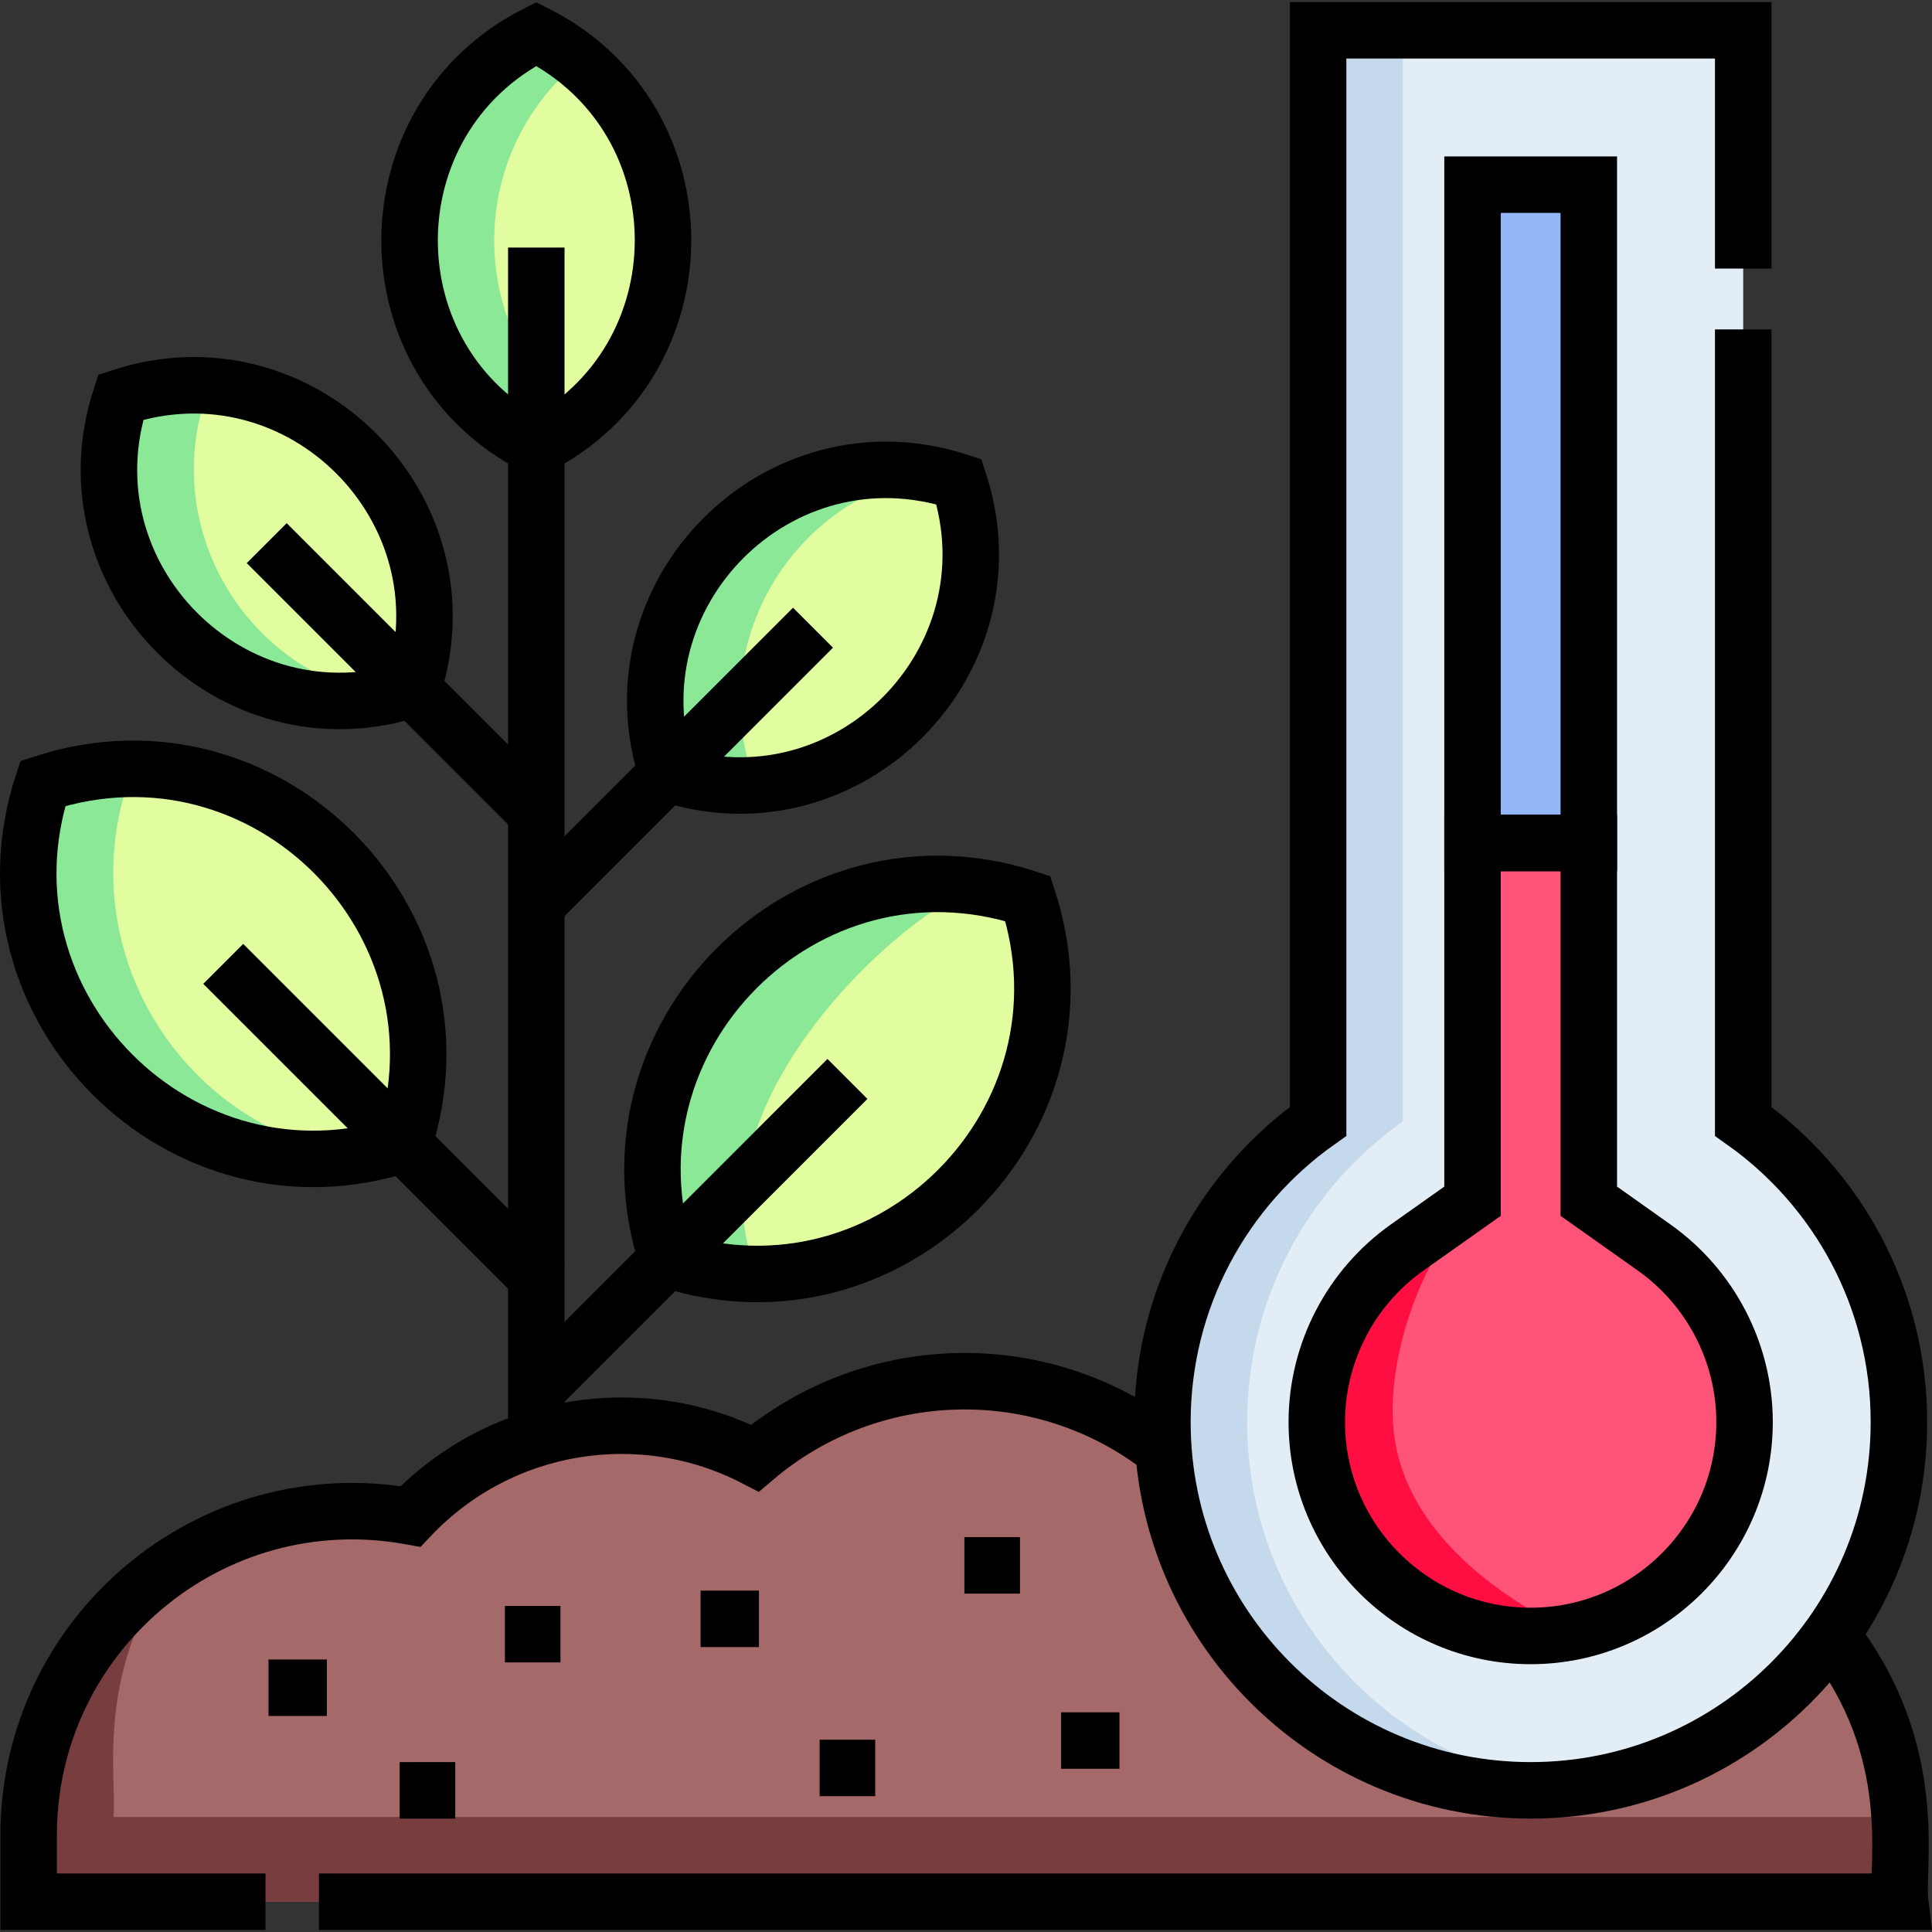
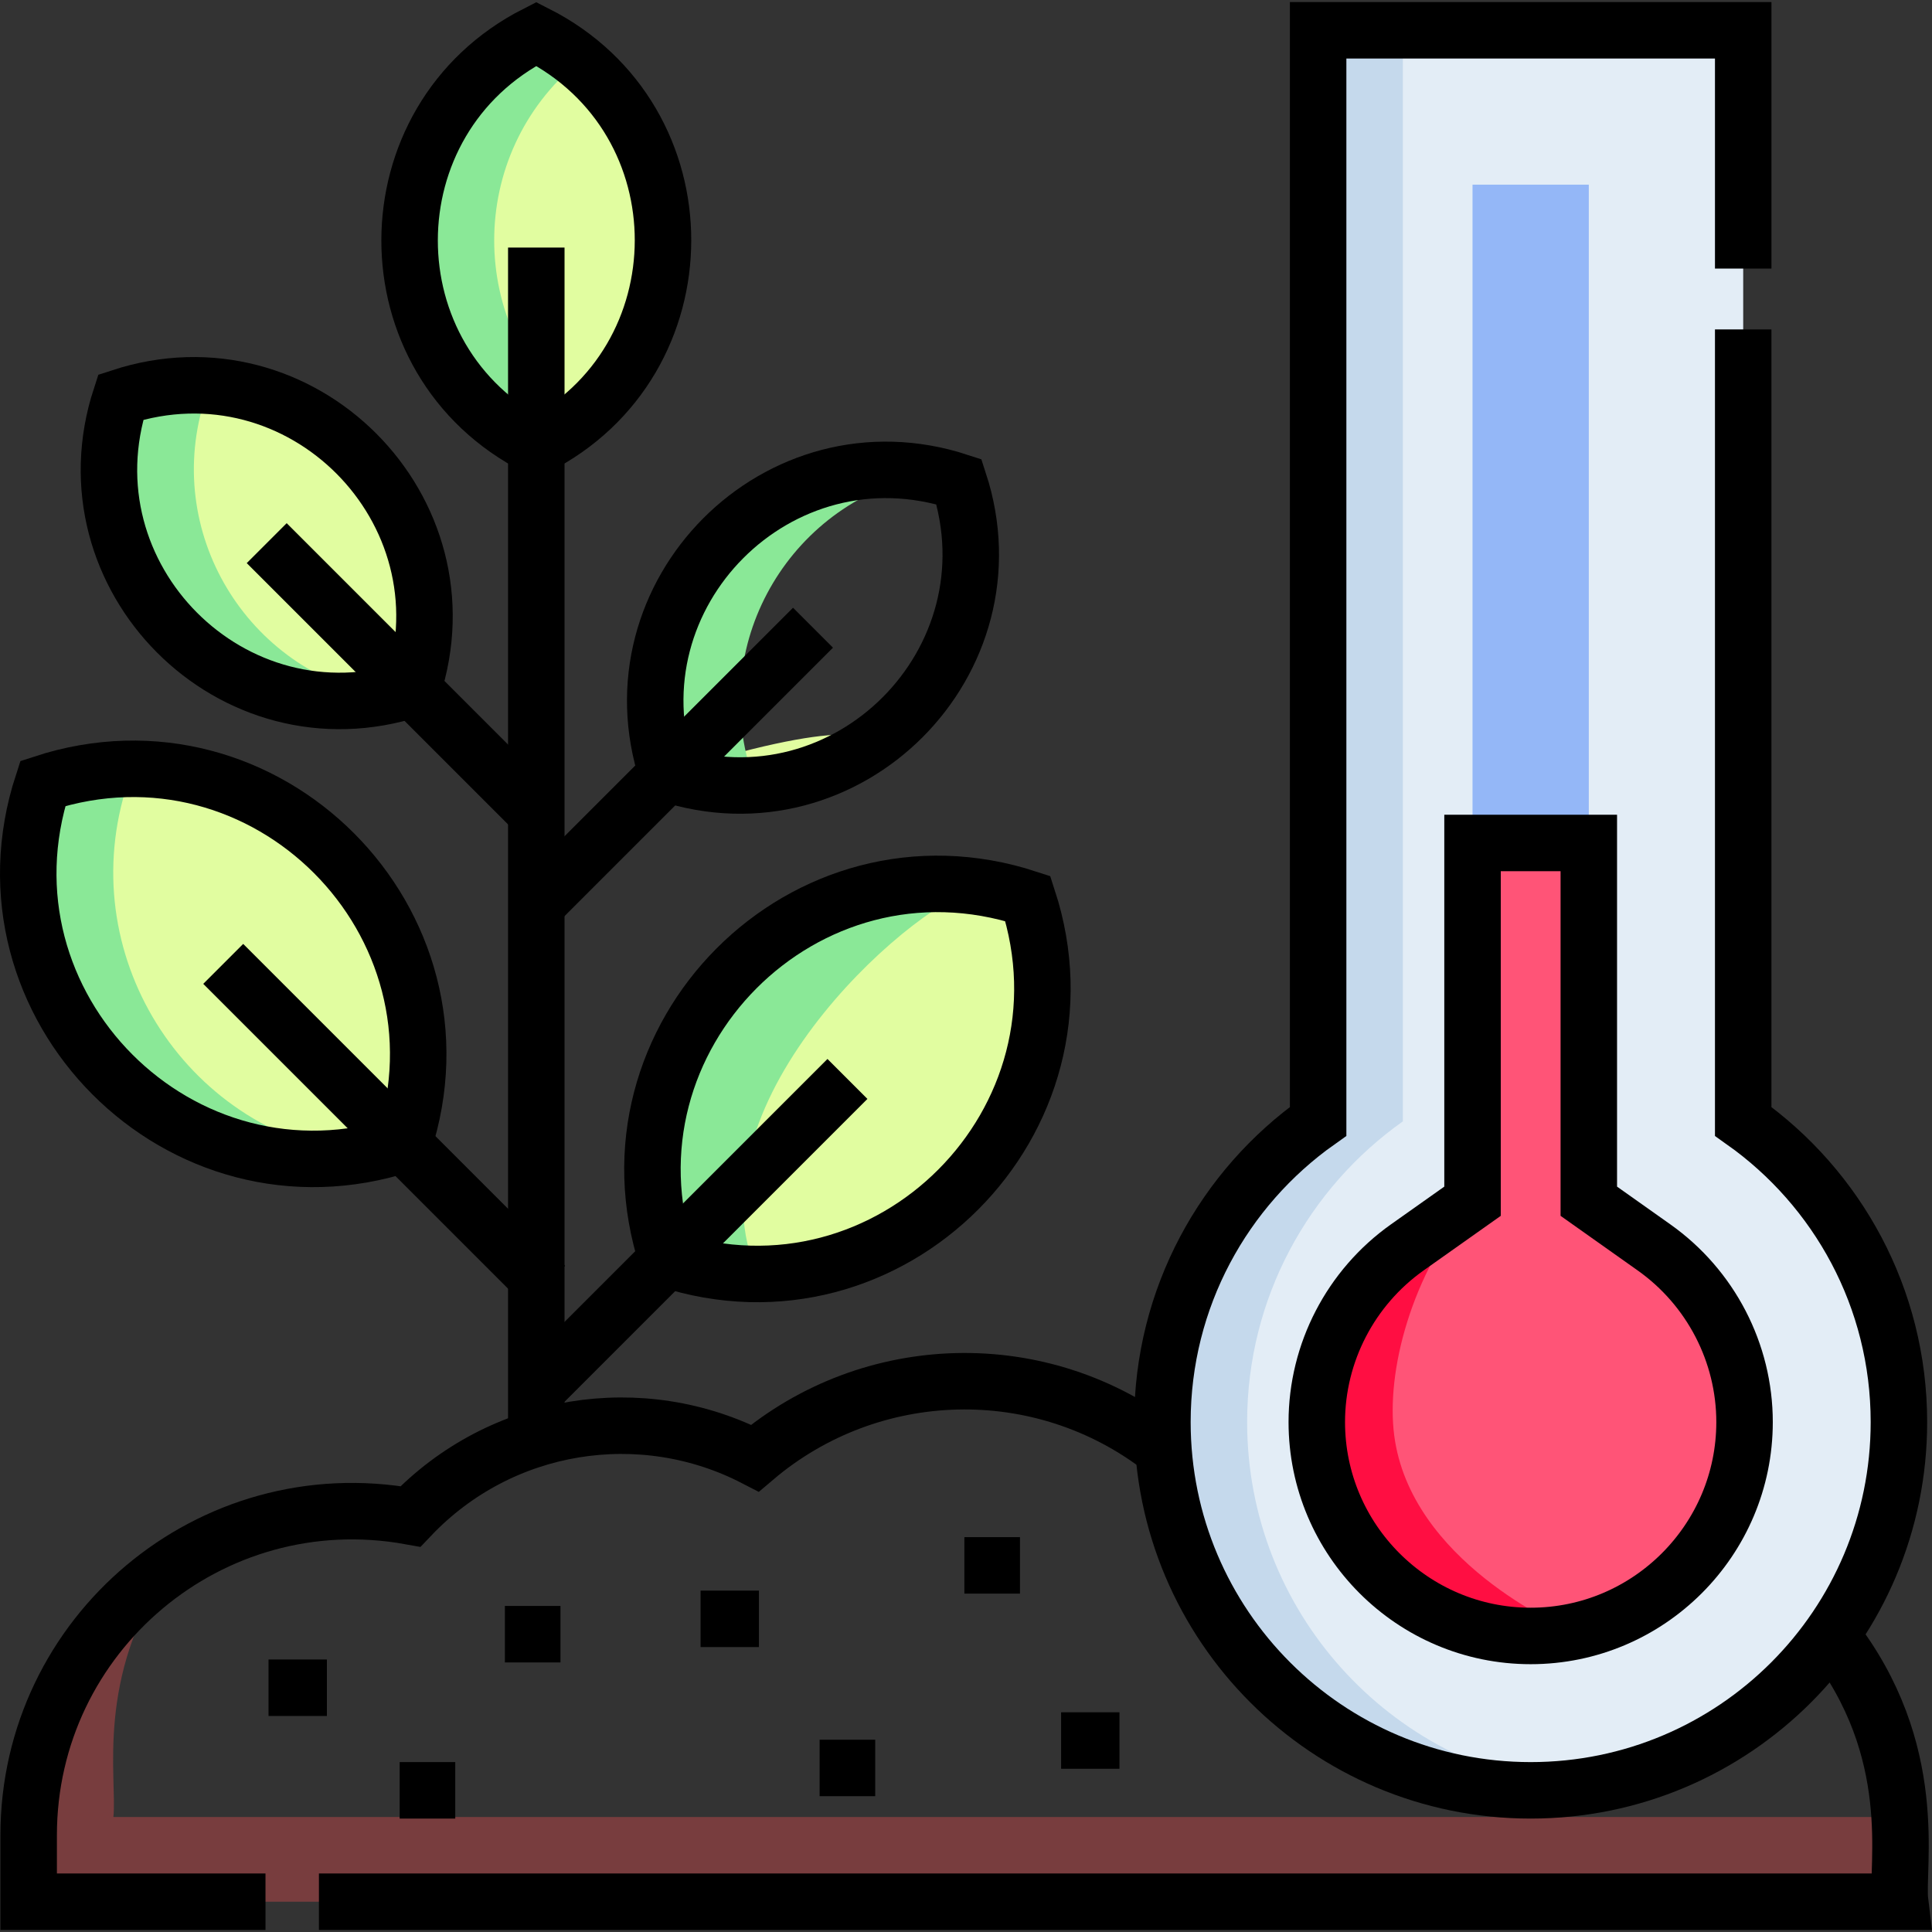
<svg xmlns="http://www.w3.org/2000/svg" version="1.1" id="Capa_1" x="0px" y="0px" viewBox="0 0 513.084 513.084" style="enable-background:new 0 0 513.084 513.084;" xml:space="preserve" width="512" height="512">
  <rect x="0" y="0" width="513.084" height="513.084" fill="#333333" stroke="none" />
  <g>
    <g>
      <path style="fill:#E1FDA0;" d="M142.422,118.653c44.737-22.674,45.007-86.822,0-109.646&#10;&#09;&#09;&#09;C97.664,31.725,97.458,95.844,142.422,118.653z" />
      <path style="fill:#8AE897;" d="M153.673,111.282c-3.46,2.86-7.23,5.33-11.25,7.37c-44.808-22.729-44.902-86.851,0-109.65&#10;&#09;&#09;&#09;c4.03,2.04,7.8,4.52,11.26,7.37C123.78,40.931,123.75,86.688,153.673,111.282z" />
      <path style="fill:#E1FDA0;" d="M177.147,334.444c-19.281-58.907,36.54-115.2,95.815-95.815&#10;&#09;&#09;&#09;C292.222,297.593,236.371,353.803,177.147,334.444z" />
      <path style="fill:#8AE897;" d="M199.643,334.442c4.07,1.33,8.22,2.31,12.42,2.92c-11.65,1.75-23.63,0.77-34.92-2.92&#10;&#09;&#09;&#09;c-17.567-53.702,27.564-107.085,83.4-98.73C245.013,238.022,184.929,289.462,199.643,334.442z" />
      <path style="fill:#E1FDA0;" d="M107.186,303.883c19.281-58.907-36.54-115.2-95.815-95.815&#10;&#09;&#09;&#09;C-7.888,267.033,47.963,323.243,107.186,303.883z" />
      <path style="fill:#8AE897;" d="M94.773,306.802c-55.823,8.356-100.95-45.02-83.4-98.73c11.29-3.69,23.27-4.67,34.92-2.92&#10;&#09;&#09;&#09;c-4.2,0.61-8.36,1.59-12.42,2.92C19.198,252.986,48.615,299.932,94.773,306.802z" />
-       <path style="fill:#E1FDA0;" d="M177.147,205.464c-15.601-47.667,29.568-93.217,77.532-77.532&#10;&#09;&#09;&#09;C270.262,175.645,225.069,221.129,177.147,205.464z" />
+       <path style="fill:#E1FDA0;" d="M177.147,205.464C270.262,175.645,225.069,221.129,177.147,205.464z" />
      <path style="fill:#8AE897;" d="M199.643,205.462c2.59,0.85,5.23,1.52,7.89,2.01c-10.09,1.87-20.57,1.2-30.39-2.01&#10;&#09;&#09;&#09;c-14.502-44.317,23.738-88.038,69.62-79.54C210.633,132.639,187.984,169.832,199.643,205.462z" />
      <path style="fill:#E1FDA0;" d="M109.595,183.005c15.601-47.667-29.568-93.217-77.532-77.532&#10;&#09;&#09;&#09;C16.479,153.187,61.673,198.671,109.595,183.005z" />
      <path style="fill:#8AE897;" d="M101.703,185.012c-45.78,8.504-84.16-35.102-69.64-79.54c9.82-3.21,20.3-3.88,30.39-2.01&#10;&#09;&#09;&#09;c-2.66,0.49-5.3,1.16-7.89,2.01C42.893,141.186,65.642,178.344,101.703,185.012z" />
-       <path style="fill:#A6696A;" d="M187.569,505.042h317.045v-17.673c0-53.462-48.331-94.218-101.4-84.65&#10;&#09;&#09;&#09;c-24.059-25.325-61.399-31.027-91.475-15.49c-32.106-27.242-79.144-27.24-111.248,0c-30.058-15.527-67.402-9.85-91.475,15.49&#10;&#09;&#09;&#09;c-53.042-9.562-101.4,31.163-101.4,84.65v17.673h165.765" />
      <path style="fill:#783D3E;" d="M504.613,505.042h-497v-17.67c0-29.52,14.86-55.56,37.51-71.07&#10;&#09;&#09;&#09;c-19.992,29.175-13.932,56.038-15.01,66.24h474.36C504.702,486.196,504.58,487.837,504.613,505.042z" />
      <path style="fill:#E3EDF6;" d="M462.946,297.809V8.042c-31.099,0-78.427,0-112.887,0v289.76&#10;&#09;&#09;&#09;c-25.019,17.712-41.354,46.877-41.354,79.864c0,54.012,43.785,97.797,97.797,97.797c54.012,0,97.797-43.785,97.797-97.797&#10;&#09;&#09;&#09;C504.3,344.681,487.962,315.522,462.946,297.809z" />
      <path style="fill:#C5D9EC;" d="M417.753,474.812c-57.954,6.752-109.05-38.621-109.05-97.15c0-32.98,16.34-62.15,41.36-79.86V8.042&#10;&#09;&#09;&#09;h22.5v289.76c-25.02,17.71-41.36,46.88-41.36,79.86C331.203,427.872,369.043,469.242,417.753,474.812z" />
      <rect x="391.063" y="49.042" style="fill:#94B7F7;" width="30.88" height="174.83" />
      <path style="fill:#FF5477;" d="M463.303,377.662c0,31.32-25.48,56.8-56.8,56.8s-56.8-25.48-56.8-56.8&#10;&#09;&#09;&#09;c0-18.39,8.99-35.74,24.05-46.4l17.31-12.25v-95.14h30.88v95.14l17.31,12.26C454.313,341.932,463.303,359.272,463.303,377.662z" />
      <path style="fill:#FF0E42;" d="M417.753,433.332c-35.187,7.153-68.05-19.938-68.05-55.67c0-18.39,8.99-35.74,24.05-46.4&#10;&#09;&#09;&#09;l17.31-12.25c-16.348,19.488-22.993,45.308-20.8,62.19C374.576,414.401,414.162,431.811,417.753,433.332z" />
    </g>
    <g>
      <path style="fill:none;stroke:#000000;stroke-width:15;stroke-miterlimit:10;" d="M142.422,118.653&#10;&#09;&#09;&#09;c44.737-22.674,45.007-86.822,0-109.646C97.664,31.725,97.458,95.844,142.422,118.653z" />
      <line style="fill:none;stroke:#000000;stroke-width:15;stroke-miterlimit:10;" x1="142.425" y1="65.746" x2="142.425" y2="382.002" />
      <path style="fill:none;stroke:#000000;stroke-width:15;stroke-miterlimit:10;" d="M70.508,505.042H7.613v-17.67&#10;&#09;&#09;&#09;c0-53.346,48.213-94.243,101.4-84.65c24.049-25.312,61.407-31.036,91.48-15.49c30.755-26.101,76.082-27.54,108.49-2.24" />
      <path style="fill:none;stroke:#000000;stroke-width:15;stroke-miterlimit:10;" d="M486.273,434.252&#10;&#09;&#09;&#09;c24.129,30.744,17.207,61.503,18.34,70.79H84.698" />
      <line style="fill:none;stroke:#000000;stroke-width:15;stroke-miterlimit:10;" x1="120.901" y1="475.463" x2="106.138" y2="475.463" />
      <line style="fill:none;stroke:#000000;stroke-width:15;stroke-miterlimit:10;" x1="232.432" y1="469.517" x2="217.668" y2="469.517" />
      <line style="fill:none;stroke:#000000;stroke-width:15;stroke-miterlimit:10;" x1="148.847" y1="433.992" x2="134.084" y2="433.992" />
      <line style="fill:none;stroke:#000000;stroke-width:15;stroke-miterlimit:10;" x1="270.877" y1="415.72" x2="256.113" y2="415.72" />
      <line style="fill:none;stroke:#000000;stroke-width:15;stroke-miterlimit:10;" x1="86.812" y1="448.215" x2="71.312" y2="448.215" />
      <line style="fill:none;stroke:#000000;stroke-width:15;stroke-miterlimit:10;" x1="201.553" y1="429.918" x2="186.053" y2="429.918" />
      <line style="fill:none;stroke:#000000;stroke-width:15;stroke-miterlimit:10;" x1="297.299" y1="462.235" x2="281.799" y2="462.235" />
      <path style="fill:none;stroke:#000000;stroke-width:15;stroke-miterlimit:10;" d="M177.147,334.444&#10;&#09;&#09;&#09;c-19.281-58.907,36.54-115.2,95.815-95.815C292.222,297.593,236.371,353.803,177.147,334.444z" />
      <path style="fill:none;stroke:#000000;stroke-width:15;stroke-miterlimit:10;" d="M107.186,303.883&#10;&#09;&#09;&#09;c19.281-58.907-36.54-115.2-95.815-95.815C-7.888,267.033,47.963,323.243,107.186,303.883z" />
      <line style="fill:none;stroke:#000000;stroke-width:15;stroke-miterlimit:10;" x1="225.057" y1="286.534" x2="142.425" y2="369.166" />
      <path style="fill:none;stroke:#000000;stroke-width:15;stroke-miterlimit:10;" d="M177.147,205.464&#10;&#09;&#09;&#09;c-15.601-47.667,29.568-93.217,77.532-77.532C270.262,175.645,225.069,221.129,177.147,205.464z" />
      <line style="fill:none;stroke:#000000;stroke-width:15;stroke-miterlimit:10;" x1="215.912" y1="166.7" x2="142.425" y2="240.187" />
      <path style="fill:none;stroke:#000000;stroke-width:15;stroke-miterlimit:10;" d="M109.595,183.005&#10;&#09;&#09;&#09;c15.601-47.667-29.568-93.217-77.532-77.532C16.479,153.187,61.673,198.671,109.595,183.005z" />
      <line style="fill:none;stroke:#000000;stroke-width:15;stroke-miterlimit:10;" x1="70.83" y1="144.242" x2="144.317" y2="217.729" />
      <line style="fill:none;stroke:#000000;stroke-width:15;stroke-miterlimit:10;" x1="59.281" y1="255.979" x2="144.769" y2="341.466" />
      <path style="fill:none;stroke:#000000;stroke-width:15;stroke-miterlimit:10;" d="M462.946,71.328V8.042&#10;&#09;&#09;&#09;c-31.099,0-78.427,0-112.887,0v289.76c-25.019,17.712-41.354,46.877-41.354,79.864c0,54.012,43.785,97.797,97.797,97.797&#10;&#09;&#09;&#09;c54.012,0,97.797-43.785,97.797-97.797c0-32.985-16.338-62.143-41.354-79.856V87.486" />
-       <rect x="391.063" y="49.042" style="fill:none;stroke:#000000;stroke-width:15;stroke-miterlimit:10;" width="30.88" height="174.83" />
      <path style="fill:none;stroke:#000000;stroke-width:15;stroke-miterlimit:10;" d="M463.303,377.662c0,31.32-25.48,56.8-56.8,56.8&#10;&#09;&#09;&#09;s-56.8-25.48-56.8-56.8c0-18.39,8.99-35.74,24.05-46.4l17.31-12.25v-95.14h30.88v95.14l17.31,12.26&#10;&#09;&#09;&#09;C454.313,341.932,463.303,359.272,463.303,377.662z" />
    </g>
  </g>
</svg>